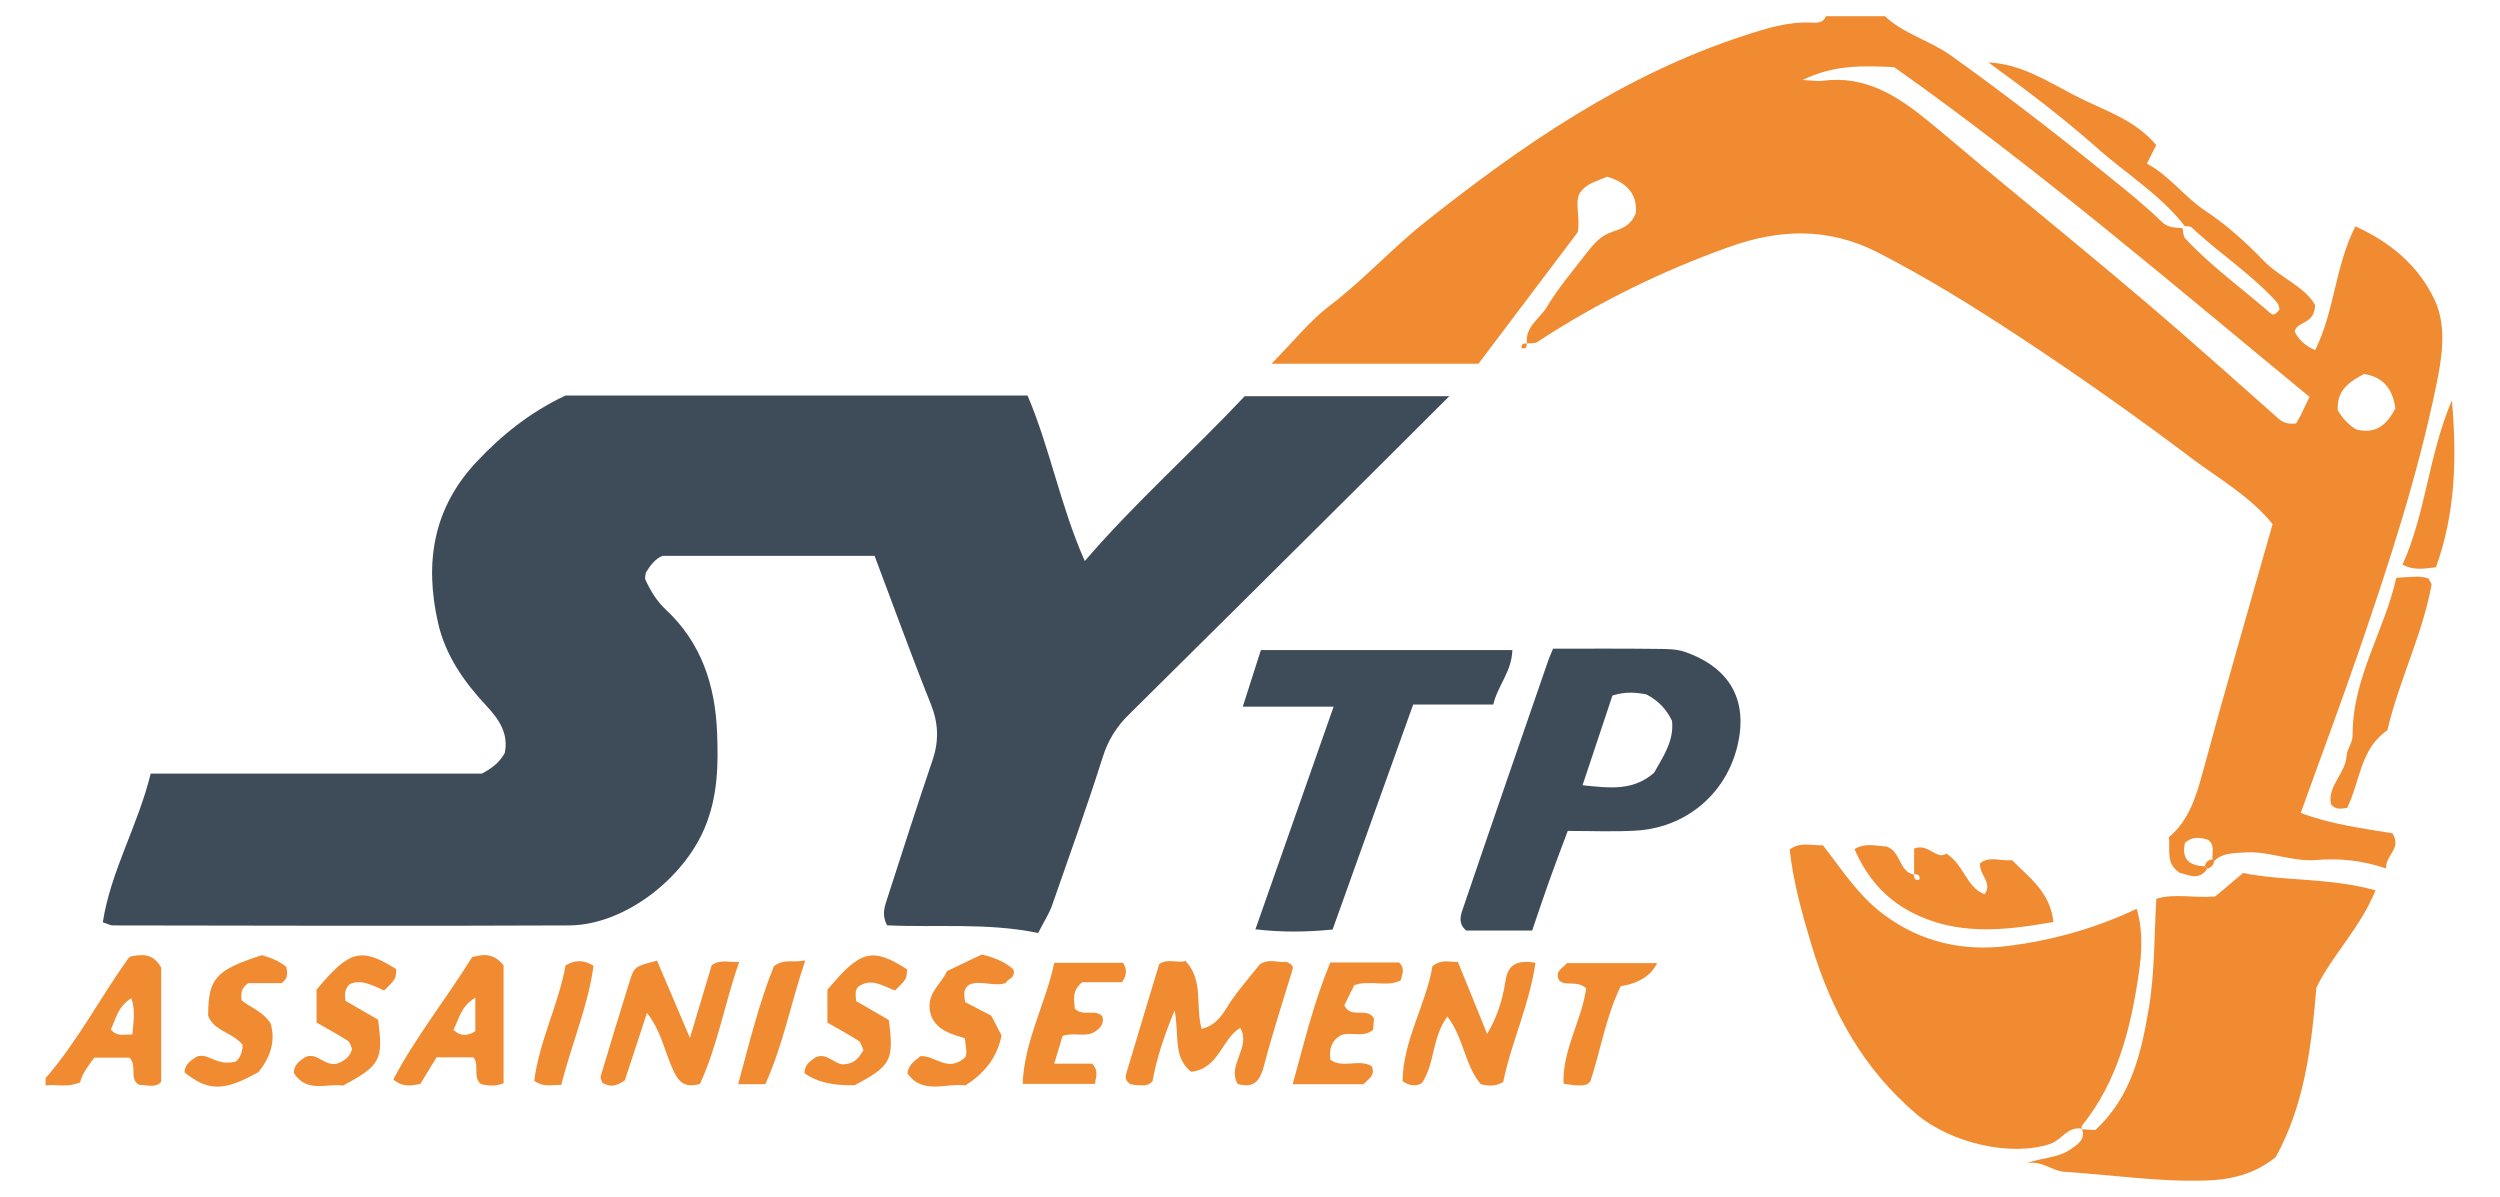
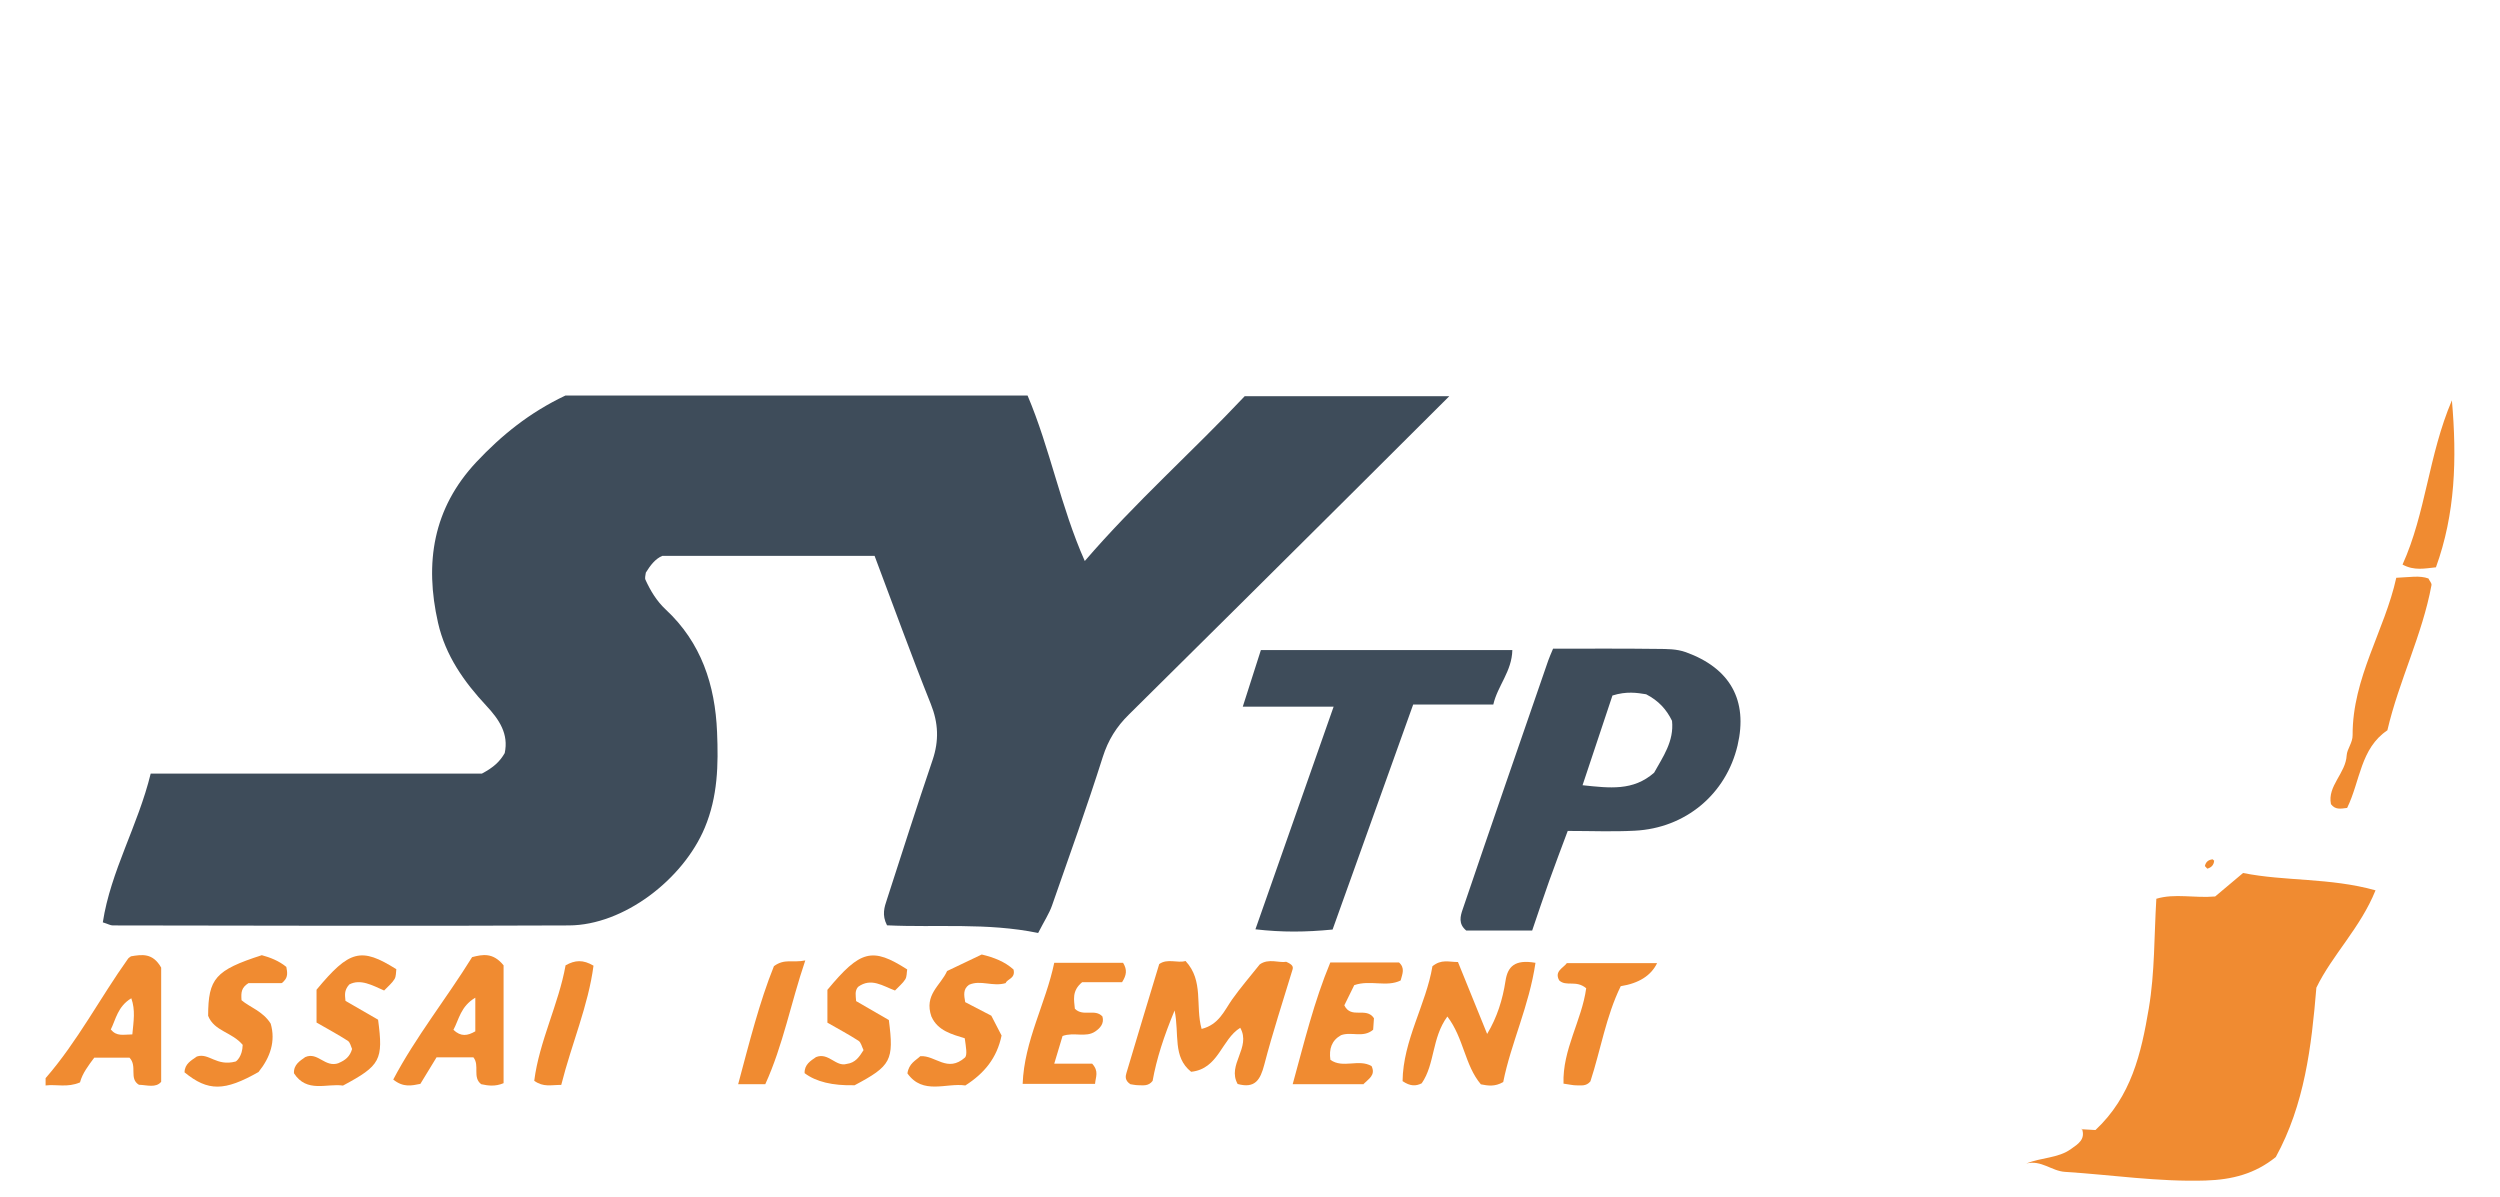
<svg xmlns="http://www.w3.org/2000/svg" id="Calque_3" data-name="Calque 3" viewBox="0 0 219.33 105">
  <defs>
    <style>
      .cls-1 {
        fill: #f08b31;
      }

      .cls-1, .cls-2 {
        stroke-width: 0px;
      }

      .cls-2 {
        fill: #3e4c5a;
      }
    </style>
  </defs>
-   <path class="cls-1" d="m165.35,1.4c1.67,1.59,3.95,2.14,5.81,3.47,4.78,3.42,9.42,7.01,13.98,10.71,1.56,1.26,3.12,2.51,4.55,3.91.51.5,1.15.47,1.78.53.08.3.06.69.24.89,2.28,2.46,5.01,4.41,7.53,6.61.27.23.54-.13.75-.36-.06-.2-.06-.44-.18-.58-2.24-2.51-5.09-4.32-7.52-6.62-.13-.12-.4-.09-.61-.12-2.17-2.79-5.19-4.62-7.78-6.93-2.99-2.65-6.18-5.06-9.45-7.43,2.84.12,5.21,1.67,7.56,2.89,2.44,1.27,5.29,2.09,7.16,4.36-.3.59-.53,1.05-.82,1.63,2,1.05,3.27,2.91,5.14,4.14,1.84,1.22,3.52,2.73,5.05,4.32,1.49,1.55,3.73,2.37,4.57,3.95-.07,1.76-1.54,1.33-1.8,2.32.34.67.87,1.22,1.8,1.63,1.71-3.4,1.73-7.3,3.53-10.86,3.1,1.39,5.57,3.49,6.96,6.46,1.08,2.32.65,5,.14,7.48-1.63,7.94-4.15,15.64-6.78,23.3-1.62,4.71-3.37,9.37-5.11,14.22,2.62,1,5.38,1.34,8.04,1.79.86,1.34-.62,1.9-.56,3.08-2.18-.74-4.17-.9-6.16-.74-2.15.17-4.14-.82-6.28-.66-.96.07-1.89.02-2.64.75l-.14-.13c-.07-.58.24-1.24-.37-1.72-.68-.22-1.36-.35-2.04.24-.33,1.41.33,2.03,1.73,2.07l.21.23c-.74,1.09-1.66.5-2.42.34-1.23-.82-.82-1.96-.93-3.13,1.71-1.43,2.36-3.46,2.94-5.61,1.97-7.3,4.09-14.55,6.15-21.85-1.99-2.46-4.71-3.97-7.12-5.79-4.93-3.71-9.99-7.29-15.15-10.68-4.01-2.64-8.09-5.17-12.38-7.37-4.35-2.22-8.65-2.05-13.07-.46-5.92,2.12-11.53,4.87-16.78,8.32-.24.16-.61.09-.93.13,0,0,.02.02.02.02-.21-1.48,1.12-2.18,1.74-3.22,1.02-1.7,2.33-3.23,3.55-4.81.58-.74,1.16-1.43,2.16-1.77.75-.25,1.66-.5,2.1-1.68.13-1.6-.77-2.67-2.54-3.17-.82.42-1.83.52-2.44,1.54-.36.91.1,1.98-.12,3.33-2.8,3.71-5.77,7.65-8.71,11.54h-18.16c1.95-1.97,3.34-3.74,5.07-5.06,2.96-2.24,5.44-5,8.34-7.31,8.58-6.82,17.52-12.98,28.07-16.42,1.89-.62,3.8-1.22,5.83-1.14.53.02,1.08.07,1.34-.56h5.12Zm-7.2,5.62c.91.04,1.34.13,1.74.07,3.67-.5,6.49,1.26,9.15,3.43,1.64,1.33,3.24,2.71,4.86,4.06,4.78,3.97,9.59,7.88,14.32,11.9,3.94,3.35,7.79,6.81,11.67,10.24.44.39.91.51,1.55.43.12-.21.28-.46.41-.73.23-.46.45-.93.77-1.6-12.03-9.9-23.84-20.02-36.44-28.93-2.7-.12-5.23-.24-8.04,1.13Zm48.58,30.66c1.8.46,2.73-.53,3.42-1.85-.24-1.79-1.13-2.77-2.76-3.02-1.23.68-2.4,1.37-2.29,3.19.36.61.88,1.25,1.63,1.68Z" />
  <path class="cls-1" d="m4,94.59c2.81-3.23,4.77-7.03,7.24-10.49.06-.08.17-.13.25-.2.96-.16,1.91-.32,2.65.99v10.02c-.47.56-1.24.28-1.95.26-.9-.54-.11-1.63-.83-2.38h-3.09c-.48.65-1.05,1.38-1.25,2.17-1.11.48-2.08.15-3.02.27v-.64Zm7.61-3.84c.11-1.17.28-2.12-.09-3.17-1.2.72-1.36,1.86-1.8,2.74.53.63,1.07.44,1.89.43Z" />
  <path class="cls-2" d="m91.07,81.85c-4.49-.92-8.93-.46-13.25-.67-.47-.91-.23-1.6,0-2.29,1.32-4.08,2.62-8.16,4-12.22.57-1.69.51-3.24-.16-4.91-1.71-4.27-3.27-8.59-4.93-12.99h-18.63c-.6.25-1.05.83-1.44,1.47-.02.22-.11.46-.03.63.44.96.97,1.85,1.77,2.6,3.12,2.9,4.34,6.62,4.51,10.76.12,2.85.07,5.64-1.08,8.39-1.89,4.52-7.1,8.55-11.92,8.57-13.34.06-26.68.02-40.02,0-.2,0-.39-.12-.87-.27.69-4.5,3.09-8.49,4.2-13.05h29.06c1.03-.55,1.57-1.05,2-1.8.36-1.67-.47-2.93-1.61-4.15-1.96-2.1-3.59-4.41-4.24-7.28-1.19-5.25-.45-10.03,3.36-14.1,2.2-2.34,4.65-4.34,7.82-5.84h40.54c1.98,4.66,2.9,9.75,5.02,14.52,4.44-5.16,9.45-9.59,14.03-14.46h17.95c-2.96,2.95-5.67,5.66-8.38,8.35-6.57,6.53-13.14,13.07-19.74,19.59-1.08,1.06-1.81,2.23-2.28,3.71-1.39,4.38-2.94,8.71-4.46,13.05-.24.68-.65,1.3-1.22,2.41Z" />
-   <path class="cls-1" d="m182.66,99.03c-1.25-.26-1.77.98-2.78,1.32-3.4,1.16-8.72-.04-11.76-2.62-4.65-3.95-7.44-9.01-9.17-14.75-.84-2.78-1.62-5.56-1.94-8.45.94-.7,1.89-.34,2.92-.37,1.64,2.09,3.06,4.37,5.3,6.05,3.34,2.51,7.09,3.28,11.03,2.77,3.8-.49,7.54-1.52,11.2-3.25.58,2,.44,3.93.17,5.74-.7,4.75-1.84,9.4-4.97,13.28-.06.07-.03.21-.04.31l.04-.04Z" />
  <path class="cls-1" d="m182.62,99.07c.42.02.83.05,1.22.07,3.14-2.94,4.01-6.7,4.68-10.68.53-3.15.46-6.28.66-9.61,1.63-.49,3.32-.04,5.16-.2.68-.57,1.49-1.25,2.45-2.06,3.67.74,7.6.4,11.62,1.52-1.33,3.3-3.8,5.67-5.19,8.54-.43,5.2-1.04,10.26-3.56,14.86-1.82,1.47-3.83,1.99-6.16,2.06-4.15.13-8.23-.5-12.34-.76-1.16-.07-2.09-1.07-3.39-.73,1.33-.55,2.78-.45,3.93-1.28.61-.43,1.29-.84.95-1.78l-.04.04Z" />
  <path class="cls-2" d="m136.24,56.91c3.22,0,6.2-.02,9.17.02.83.01,1.66-.01,2.5.29,3.87,1.4,5.46,4.21,4.53,8.18-1.01,4.27-4.56,7.26-9.03,7.48-1.91.1-3.82.02-5.87.02-.55,1.47-1.1,2.92-1.62,4.37-.52,1.46-1.01,2.93-1.5,4.37h-5.78c-.72-.58-.51-1.29-.33-1.82,2.48-7.3,5-14.58,7.52-21.87.1-.29.23-.57.42-1.03Zm5.22,4.12c-.87,2.62-1.71,5.14-2.62,7.86,2.38.25,4.44.52,6.28-1.1.77-1.39,1.76-2.76,1.57-4.55-.48-.99-1.17-1.76-2.27-2.33-.8-.13-1.72-.28-2.96.11Z" />
  <path class="cls-2" d="m117.01,62h-7.98c.58-1.81,1.06-3.32,1.59-4.97h22.06c-.04,1.88-1.29,3.12-1.67,4.78h-7.03c-2.38,6.65-4.73,13.2-7.07,19.74-2.36.23-4.42.25-6.77-.02,2.3-6.55,4.53-12.88,6.86-19.53Z" />
  <path class="cls-1" d="m101.7,84.58c.73-.52,1.6-.06,2.31-.27,1.62,1.74.84,3.94,1.41,5.96,1.52-.38,1.98-1.59,2.68-2.59.73-1.03,1.56-1.99,2.42-3.07.78-.56,1.72-.11,2.32-.23.55.24.63.42.56.67-.84,2.78-1.75,5.54-2.48,8.35-.35,1.34-.81,2.12-2.34,1.7-.95-1.7,1.21-3.18.23-4.93-1.65,1.01-1.89,3.61-4.31,3.86-1.64-1.31-1.02-3.27-1.45-5.38-.95,2.29-1.58,4.23-1.93,6.18-.37.48-.82.38-1.23.38-.3,0-.6-.08-.72-.09-.5-.33-.43-.7-.35-.97.94-3.18,1.91-6.35,2.88-9.57Z" />
-   <path class="cls-1" d="m167.93,76.7v-2.25c1.25-.52,1.98,1.06,2.82.43,1.59,1.01,1.74,2.95,3.36,3.58.75-1.02-.52-1.73-.39-2.73.83-.65,1.79-.17,2.81-.26,1.48,1.51,3.35,2.8,3.62,5.42-4.33.76-8.52,1.23-12.54-.9-2.3-1.22-3.88-3.1-4.91-5.5,1.04-.6,1.98-.24,2.8-.23,1.3.45,1.07,2.19,2.4,2.47.06.25.04.6.49.43.09-.4-.15-.47-.46-.46Z" />
  <path class="cls-1" d="m134.71,84.47c-.55,3.77-2.15,7.05-2.83,10.46-.74.43-1.35.32-1.96.2-1.42-1.68-1.49-4.04-2.94-5.95-1.38,1.89-1.08,4.17-2.25,5.86-.5.25-.99.28-1.68-.19.04-3.58,2.07-6.75,2.62-10.08.79-.64,1.43-.37,2.24-.37.83,2.04,1.68,4.14,2.56,6.31.87-1.45,1.36-3.01,1.61-4.65.19-1.26.81-1.91,2.63-1.59Z" />
-   <path class="cls-1" d="m57.64,84.27c.96,2.25,1.84,4.31,2.89,6.79.74-2.47,1.34-4.47,1.91-6.38.78-.54,1.46-.24,2.41-.29-1.3,3.74-1.91,7.39-3.44,10.7-1.42.42-1.94-.25-2.43-1.38-.7-1.61-1.04-3.38-2.22-4.84-.68,2.07-1.35,4.1-1.94,5.91-.8.58-1.38.58-1.97.21-.06-.19-.2-.41-.15-.56.83-2.77,1.66-5.54,2.53-8.3.42-1.34.45-1.33,2.41-1.85Z" />
  <path class="cls-1" d="m205.93,70.88c-.62.08-1.05.17-1.43-.33-.33-1.6,1.3-2.7,1.38-4.29.03-.54.53-1.1.52-1.77-.02-5.03,2.82-9.19,3.83-13.8,1.21-.05,2.04-.22,2.82.06.11.23.3.42.27.58-.81,4.39-2.86,8.4-3.87,12.74-2.37,1.6-2.37,4.43-3.53,6.81Z" />
  <path class="cls-1" d="m44.18,95.03c-.74.31-1.36.22-1.96.09-.8-.6-.11-1.65-.69-2.36h-3.23c-.47.77-.95,1.56-1.42,2.33-.76.15-1.49.34-2.38-.38,1.97-3.74,4.65-7.08,6.92-10.74.93-.24,1.83-.42,2.76.72v10.34Zm-2.48-7.5c-1.29.76-1.43,1.91-1.92,2.82.66.62,1.23.53,1.92.13v-2.95Z" />
  <path class="cls-1" d="m81.72,89.2c-.68-1.94.81-2.74,1.37-4.01.98-.47,2.01-.96,3.04-1.45,1.08.26,2.03.63,2.79,1.32.19.8-.57.82-.69,1.19-1.14.34-2.21-.31-3.22.15-.53.38-.44.9-.33,1.52.69.36,1.42.74,2.29,1.19.27.52.6,1.16.9,1.74-.41,1.98-1.52,3.32-3.18,4.38-1.67-.25-3.72.86-5.08-1.06.13-.89.74-1.13,1.13-1.51,1.34-.09,2.37,1.49,3.93.11.2-.25.08-.87-.03-1.68-1.09-.34-2.36-.65-2.91-1.88Z" />
  <path class="cls-1" d="m119.64,95.12h-6.23c1.02-3.7,1.87-7.24,3.3-10.68h6.03c.54.49.3.99.14,1.58-1.24.61-2.67-.08-4.07.41-.28.56-.59,1.2-.87,1.77.6,1.24,1.92.1,2.6,1.13-.02.25-.05.65-.07,1.01-.88.75-1.91.14-2.82.48-.82.46-1.07,1.2-.93,2.16,1.09.79,2.48-.11,3.61.55.38.8-.26,1.12-.7,1.57Z" />
  <path class="cls-1" d="m29.69,93.27c.61-.25,1.01-.58,1.2-1.24-.1-.2-.16-.58-.38-.72-.87-.56-1.79-1.05-2.74-1.6v-2.88c2.89-3.48,3.9-3.75,7-1.8-.04.28-.01.63-.16.87-.21.35-.56.63-.91,1-1.04-.46-2.08-1.05-3.06-.53-.48.54-.37.96-.33,1.44.95.55,1.94,1.12,2.86,1.65.47,3.54.21,4.02-3.08,5.78-1.42-.21-3.17.67-4.3-1.08-.04-.76.53-1.09.99-1.42,1.11-.49,1.72.96,2.93.53Z" />
  <path class="cls-1" d="m74.96,95.21q-2.88.07-4.37-1.06c-.03-.76.54-1.09,1-1.41,1.1-.44,1.73.88,2.69.6.78-.1,1.11-.63,1.48-1.21-.15-.3-.22-.68-.44-.82-.87-.56-1.79-1.05-2.73-1.59v-2.88c2.9-3.49,3.92-3.76,7-1.79-.05.28-.02.63-.17.87-.22.35-.56.62-.9.98-1.06-.39-2.09-1.16-3.24-.32-.31.36-.2.78-.17,1.25.97.56,1.95,1.13,2.87,1.66.46,3.55.2,4.02-3.02,5.73Z" />
  <path class="cls-1" d="m21.31,91.69c-.95-1.16-2.51-1.2-3.05-2.57.01-3.28.63-4,4.71-5.32.77.21,1.52.51,2.15,1.03.09.46.15.87-.19,1.22-.08.07-.16.2-.24.2-1.04.01-2.07,0-2.89,0-.63.4-.66.81-.61,1.5.7.61,1.88.96,2.56,2.06.44,1.53-.03,2.95-1.07,4.24-2.99,1.7-4.43,1.71-6.49.03.01-.75.6-1.05,1.08-1.39,1.06-.35,1.7.89,3.4.44.09-.03.6-.47.62-1.45Z" />
  <path class="cls-1" d="m92.49,84.47h6.04c.38.62.3,1.09-.09,1.7h-3.5c-.94.77-.7,1.59-.64,2.33.73.73,1.77-.04,2.42.68.17.61-.2,1.02-.63,1.31-.83.57-1.87.03-2.87.4-.21.71-.44,1.46-.73,2.43h3.33c.61.68.3,1.15.25,1.77h-6.35c.14-3.79,2.03-7.06,2.77-10.62Z" />
  <path class="cls-1" d="m139.16,86.7c-.89-.75-1.76-.11-2.37-.69-.44-.8.34-1.07.67-1.51h7.92q-.8,1.64-3.19,2.02c-1.29,2.63-1.76,5.6-2.66,8.35-.38.46-.83.34-1.24.35-.3,0-.6-.08-1.12-.15-.1-3,1.61-5.55,1.99-8.37Z" />
  <path class="cls-1" d="m213.72,49.77c-.99.1-1.91.32-2.94-.24,2.05-4.53,2.27-9.57,4.33-14.41.45,5.15.3,9.96-1.4,14.65Z" />
  <path class="cls-1" d="m67.14,95.12h-2.38c.99-3.69,1.87-7.21,3.14-10.36.95-.69,1.66-.27,2.75-.5-1.29,3.81-1.94,7.41-3.51,10.86Z" />
  <path class="cls-1" d="m49.24,95.18c-.92,0-1.56.22-2.37-.36.44-3.47,2.14-6.72,2.75-10.13.84-.47,1.53-.51,2.45.03-.46,3.51-1.91,6.82-2.83,10.46Z" />
-   <path class="cls-1" d="m133.97,30.12c-.06.25-.05.58-.47.41-.07-.42.23-.39.49-.4l-.02-.02Z" />
  <path class="cls-1" d="m194.25,75.52c-.03.38-.25.59-.6.69l-.21-.23c.08-.37.31-.55.68-.59l.14.13Z" />
</svg>